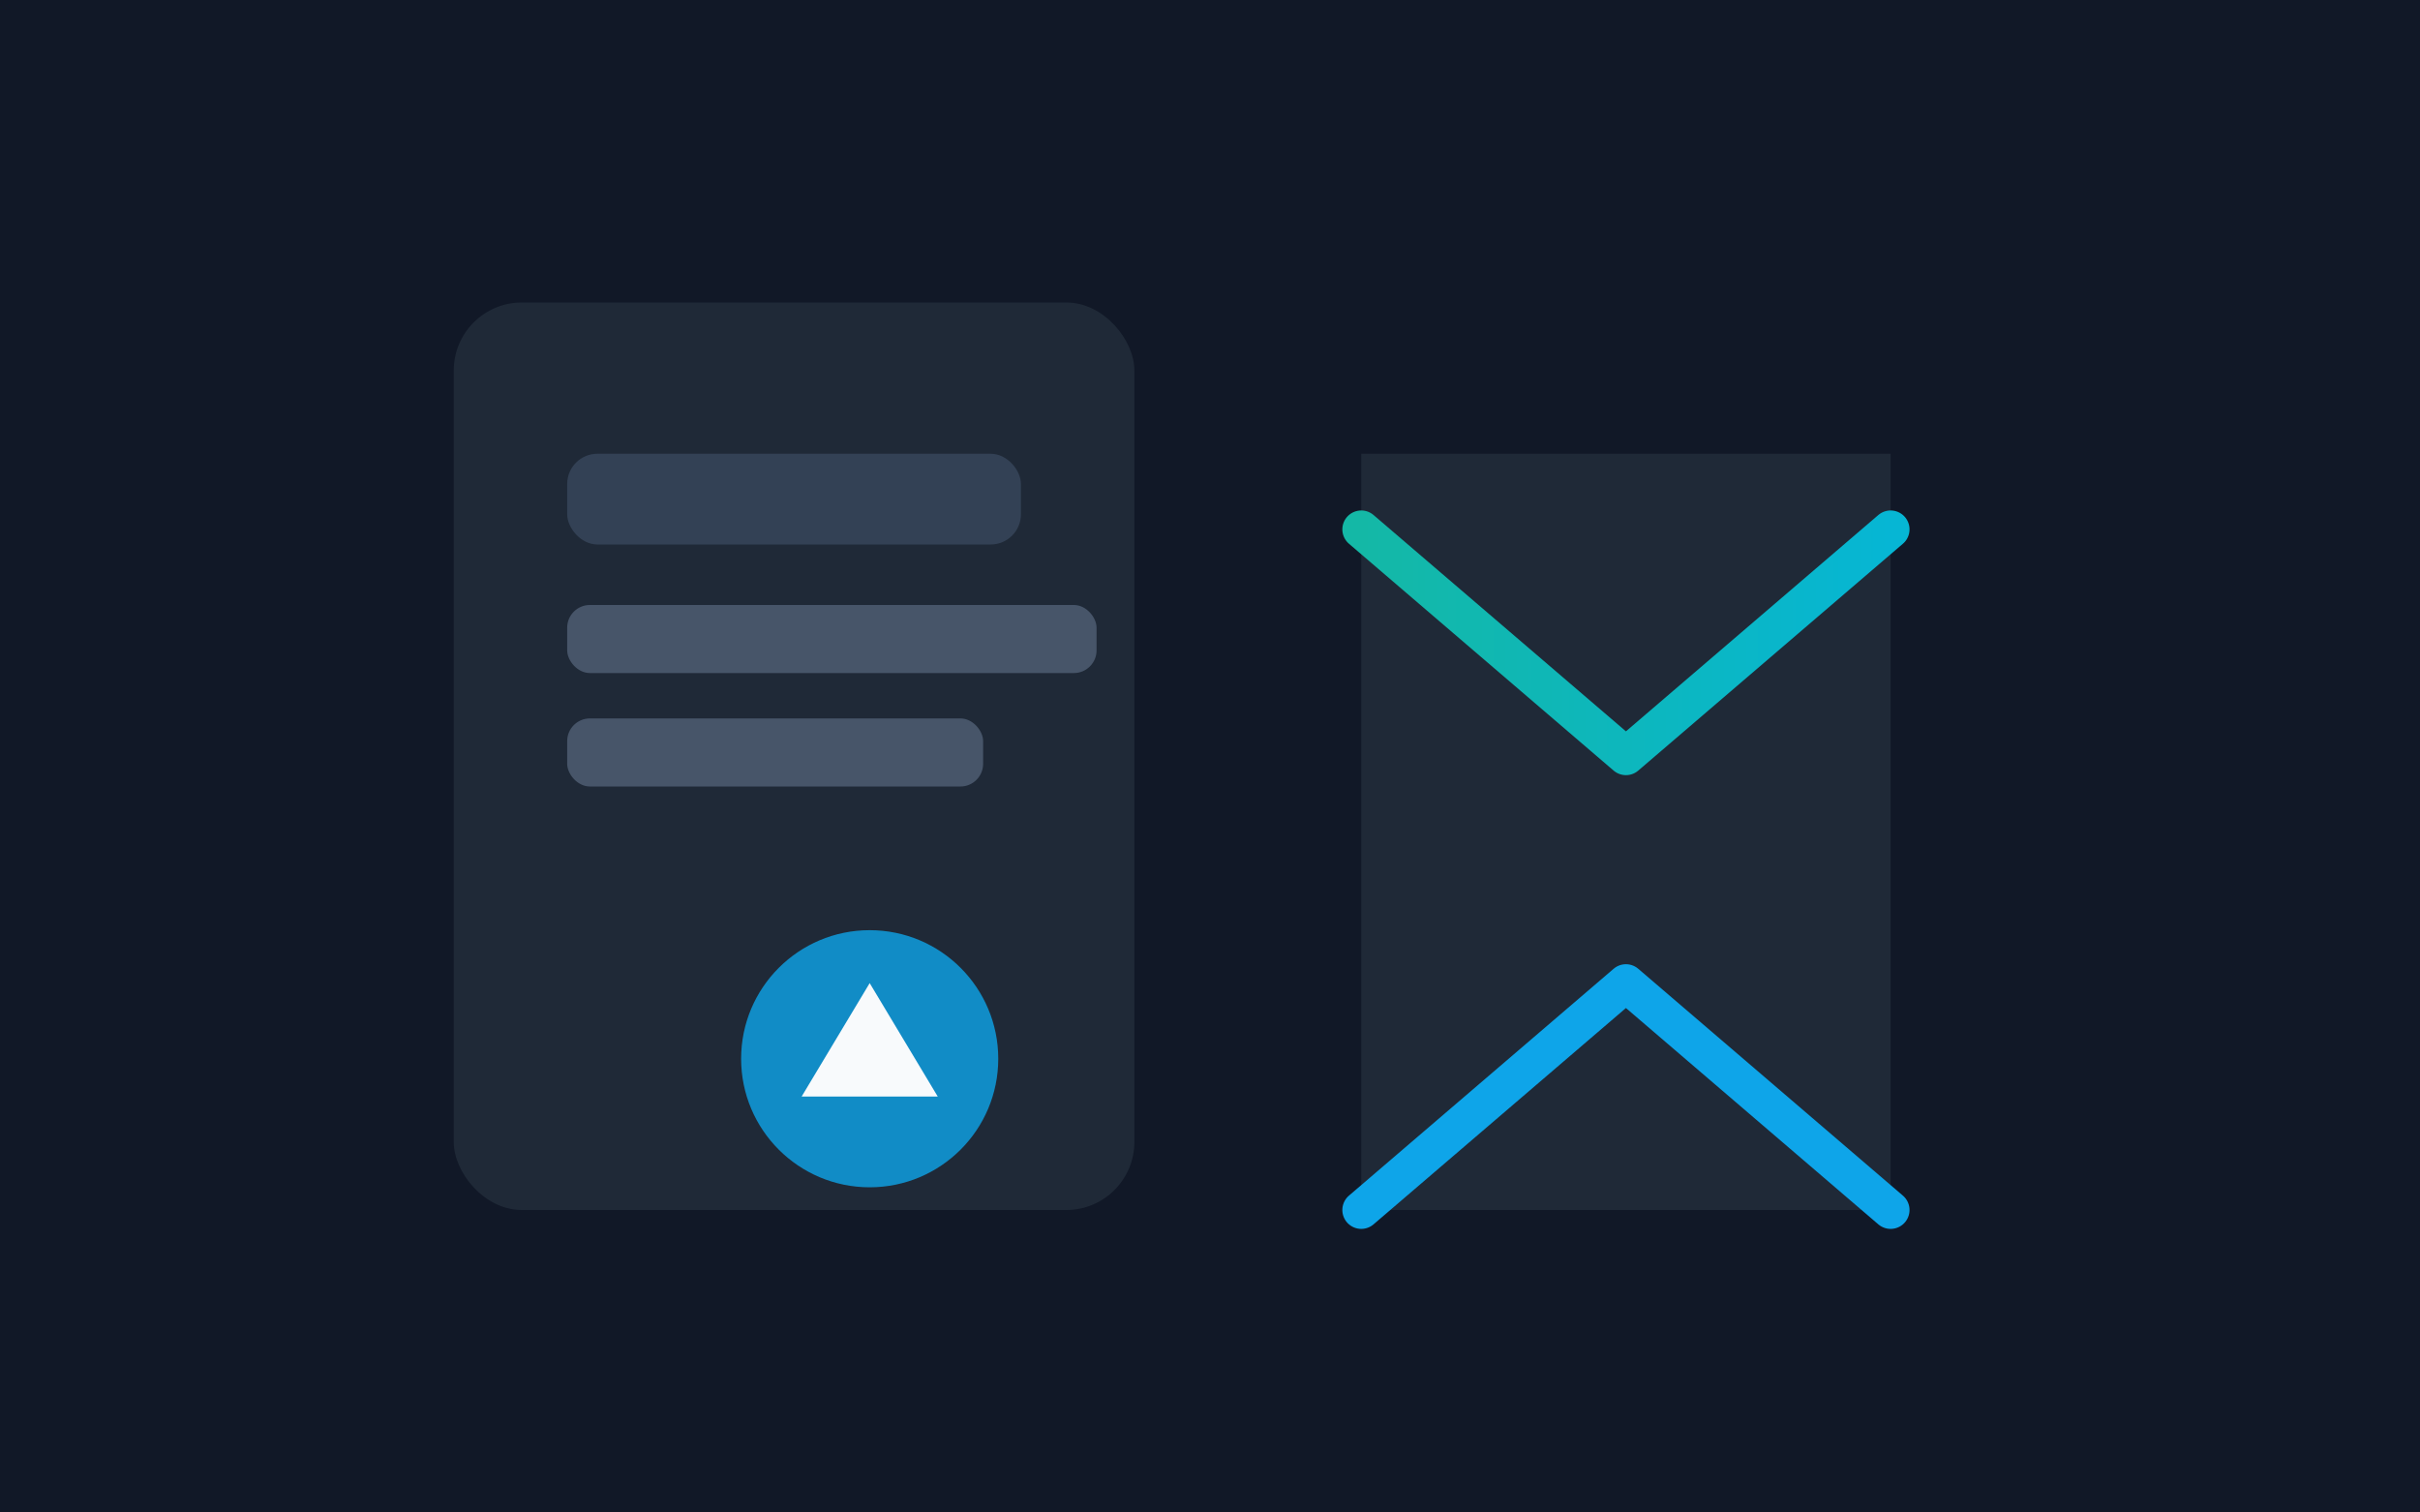
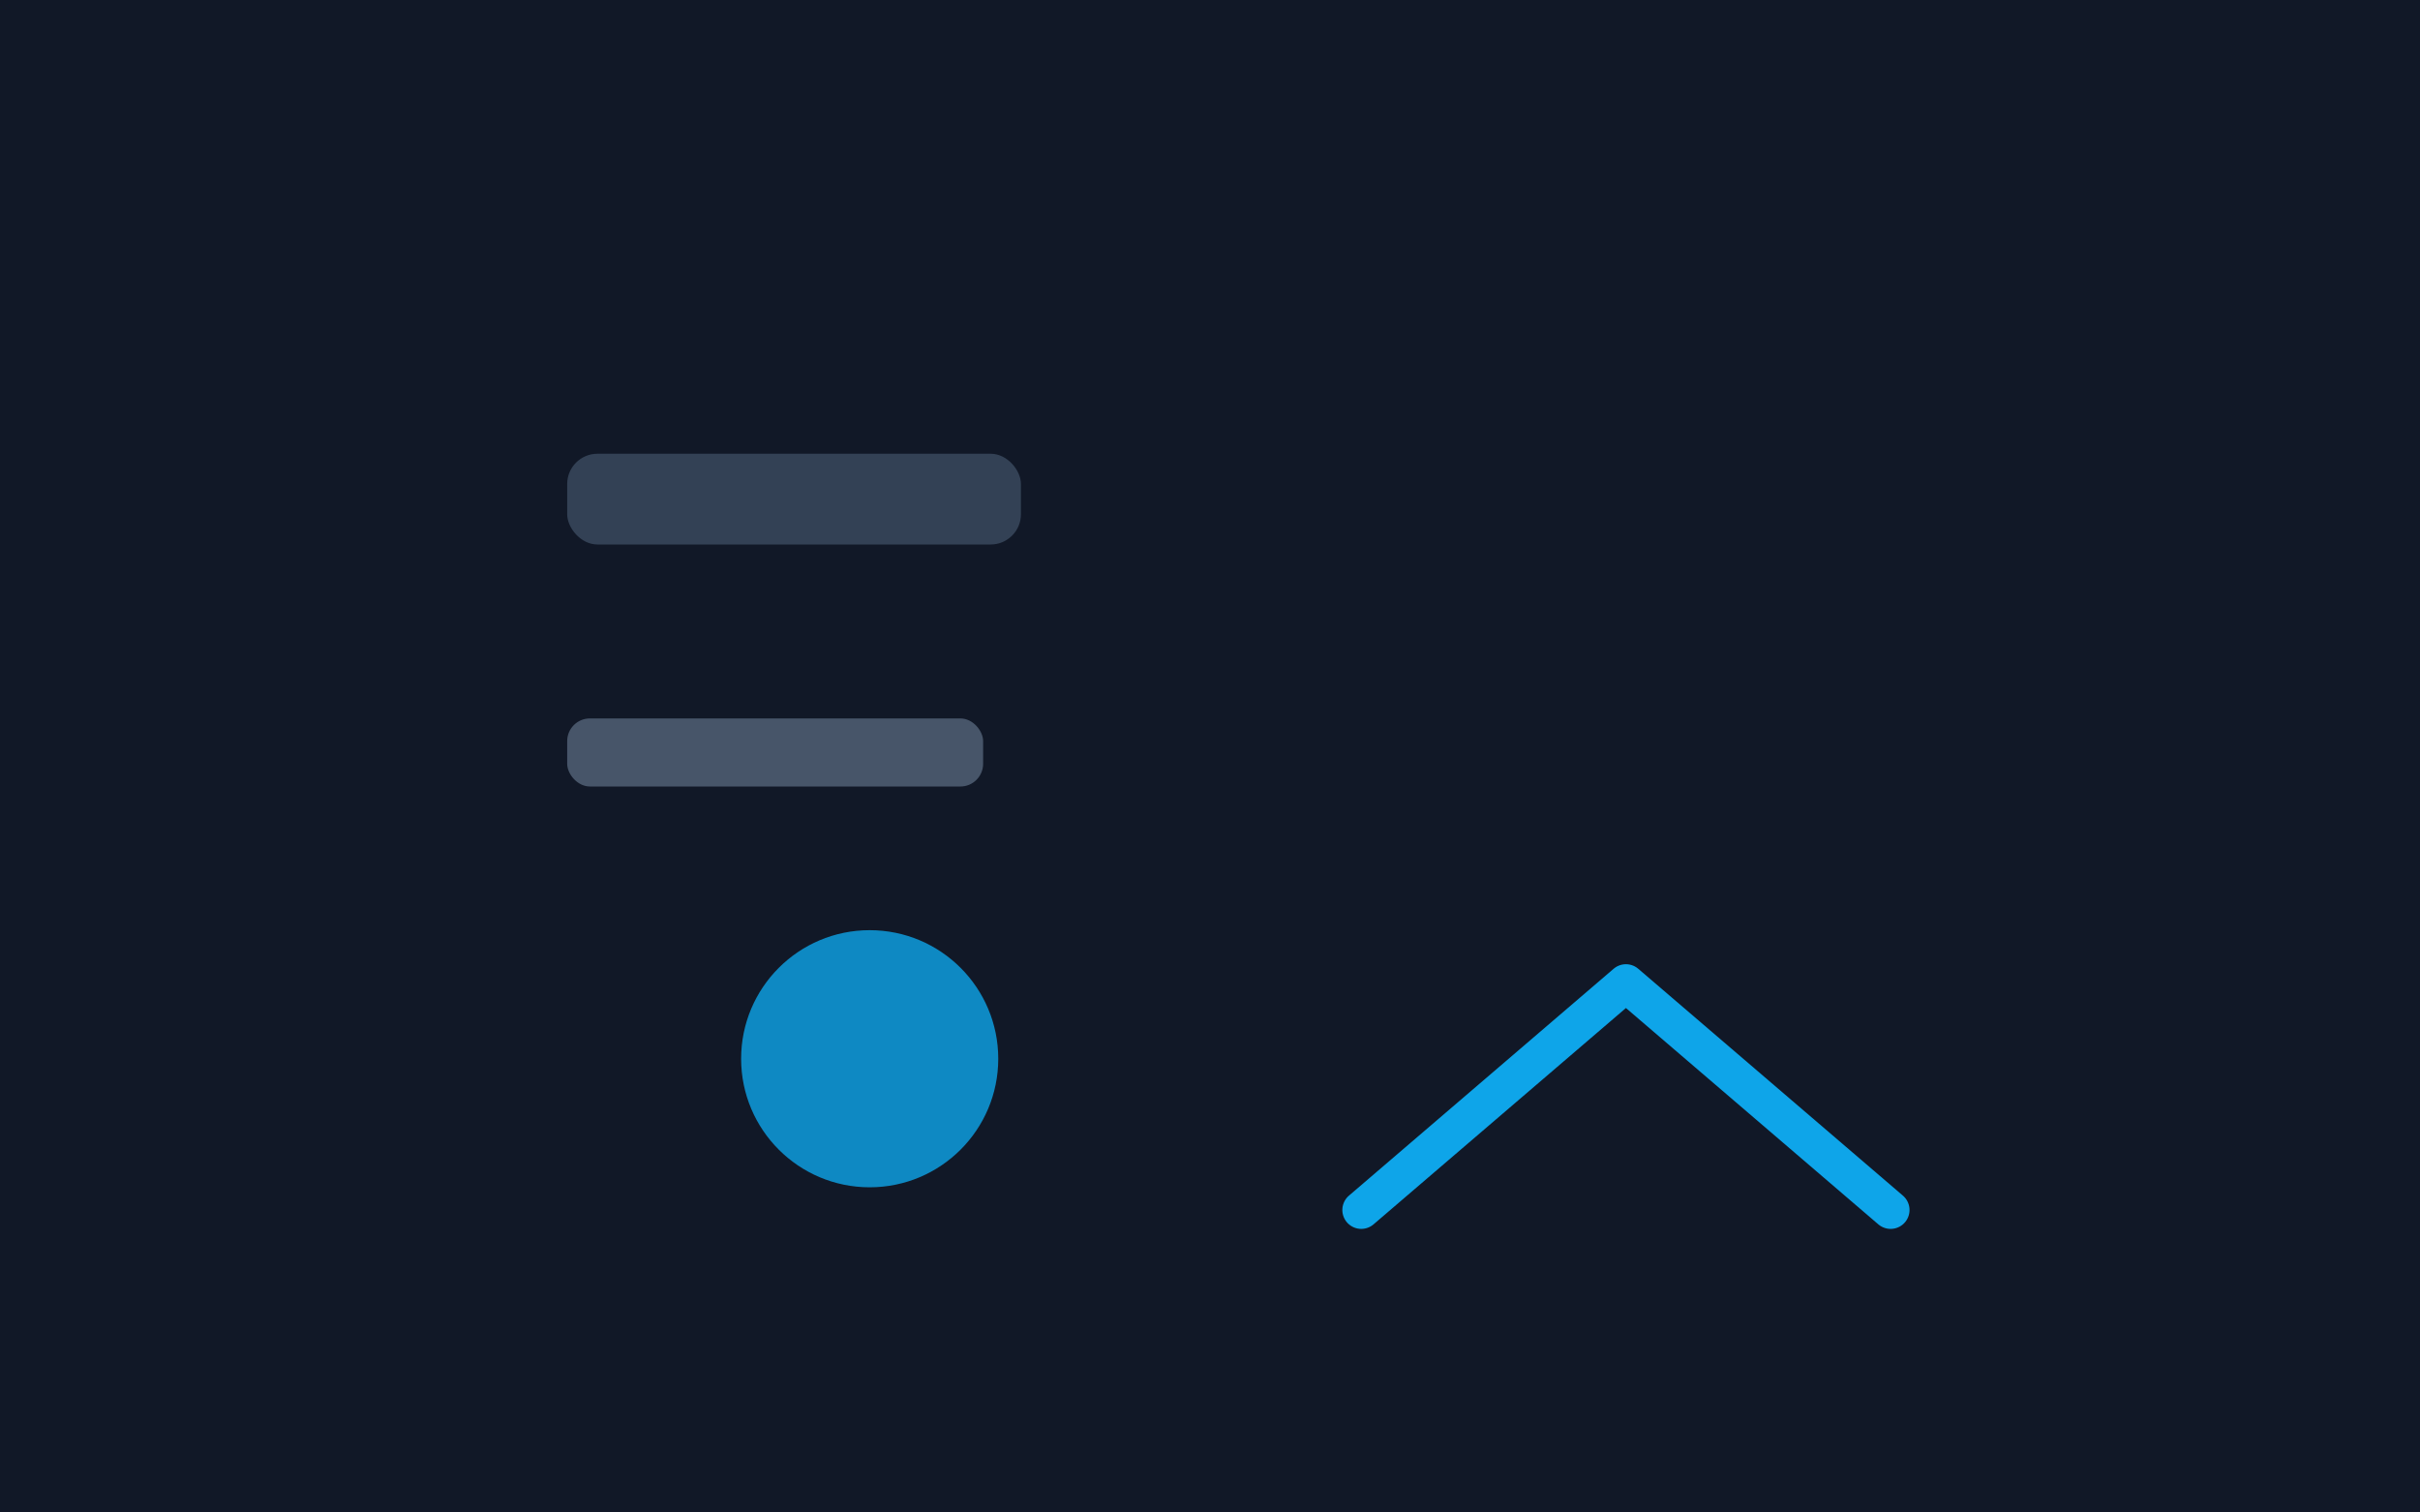
<svg xmlns="http://www.w3.org/2000/svg" width="640" height="400" viewBox="0 0 640 400">
  <defs>
    <linearGradient id="defineGradient" x1="0%" y1="0%" x2="100%" y2="0%">
      <stop offset="0%" stop-color="#14b8a6" />
      <stop offset="100%" stop-color="#06b6d4" />
    </linearGradient>
  </defs>
  <rect width="640" height="400" fill="#111827" />
-   <rect x="120" y="80" width="180" height="240" rx="18" fill="#1f2937" />
  <rect x="150" y="120" width="120" height="24" rx="8" fill="#334155" />
-   <rect x="150" y="160" width="140" height="18" rx="6" fill="#475569" />
  <rect x="150" y="190" width="110" height="18" rx="6" fill="#475569" />
-   <path d="M360 120h140v200H360z" fill="#1f2937" rx="18" />
-   <path d="M360 140l70 60 70-60" fill="none" stroke="url(#defineGradient)" stroke-width="10" stroke-linecap="round" stroke-linejoin="round" />
  <path d="M360 320l70-60 70 60" fill="none" stroke="#0ea5e9" stroke-width="10" stroke-linecap="round" stroke-linejoin="round" />
  <circle cx="230" cy="280" r="34" fill="#0ea5e9" opacity="0.8" />
-   <path d="M230 260l18 30h-36z" fill="#f8fafc" />
+   <path d="M230 260h-36z" fill="#f8fafc" />
</svg>